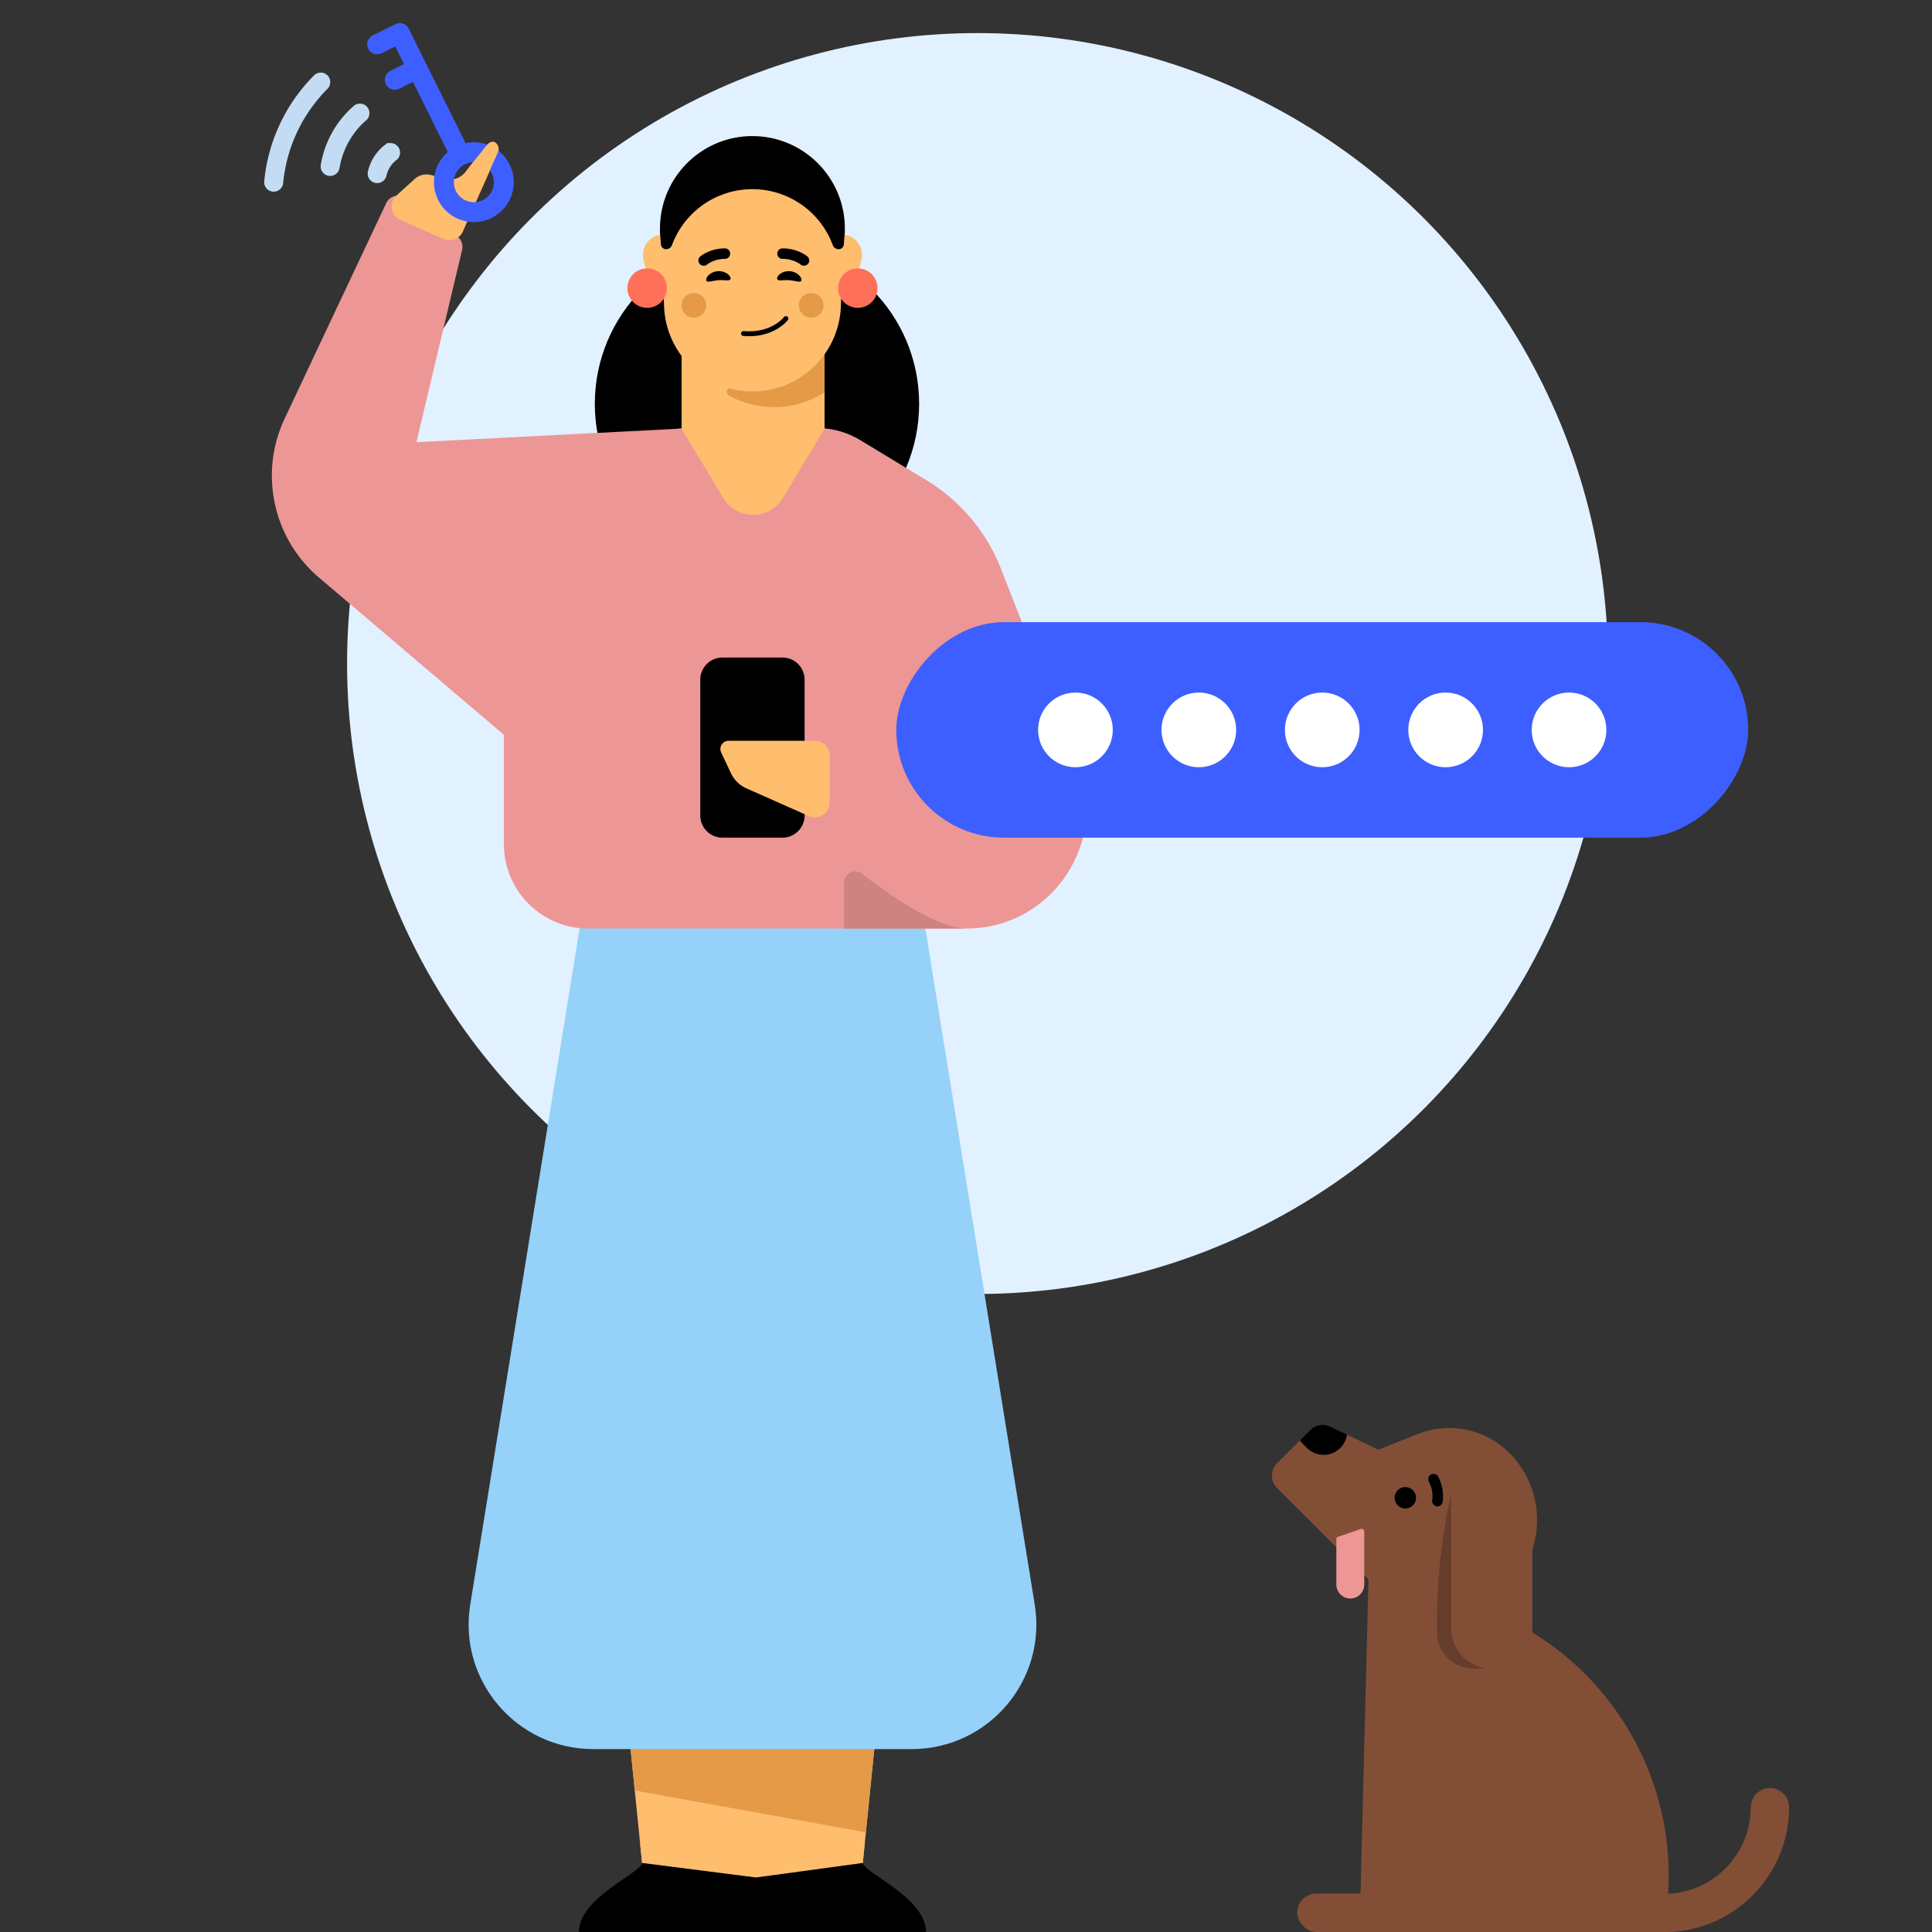
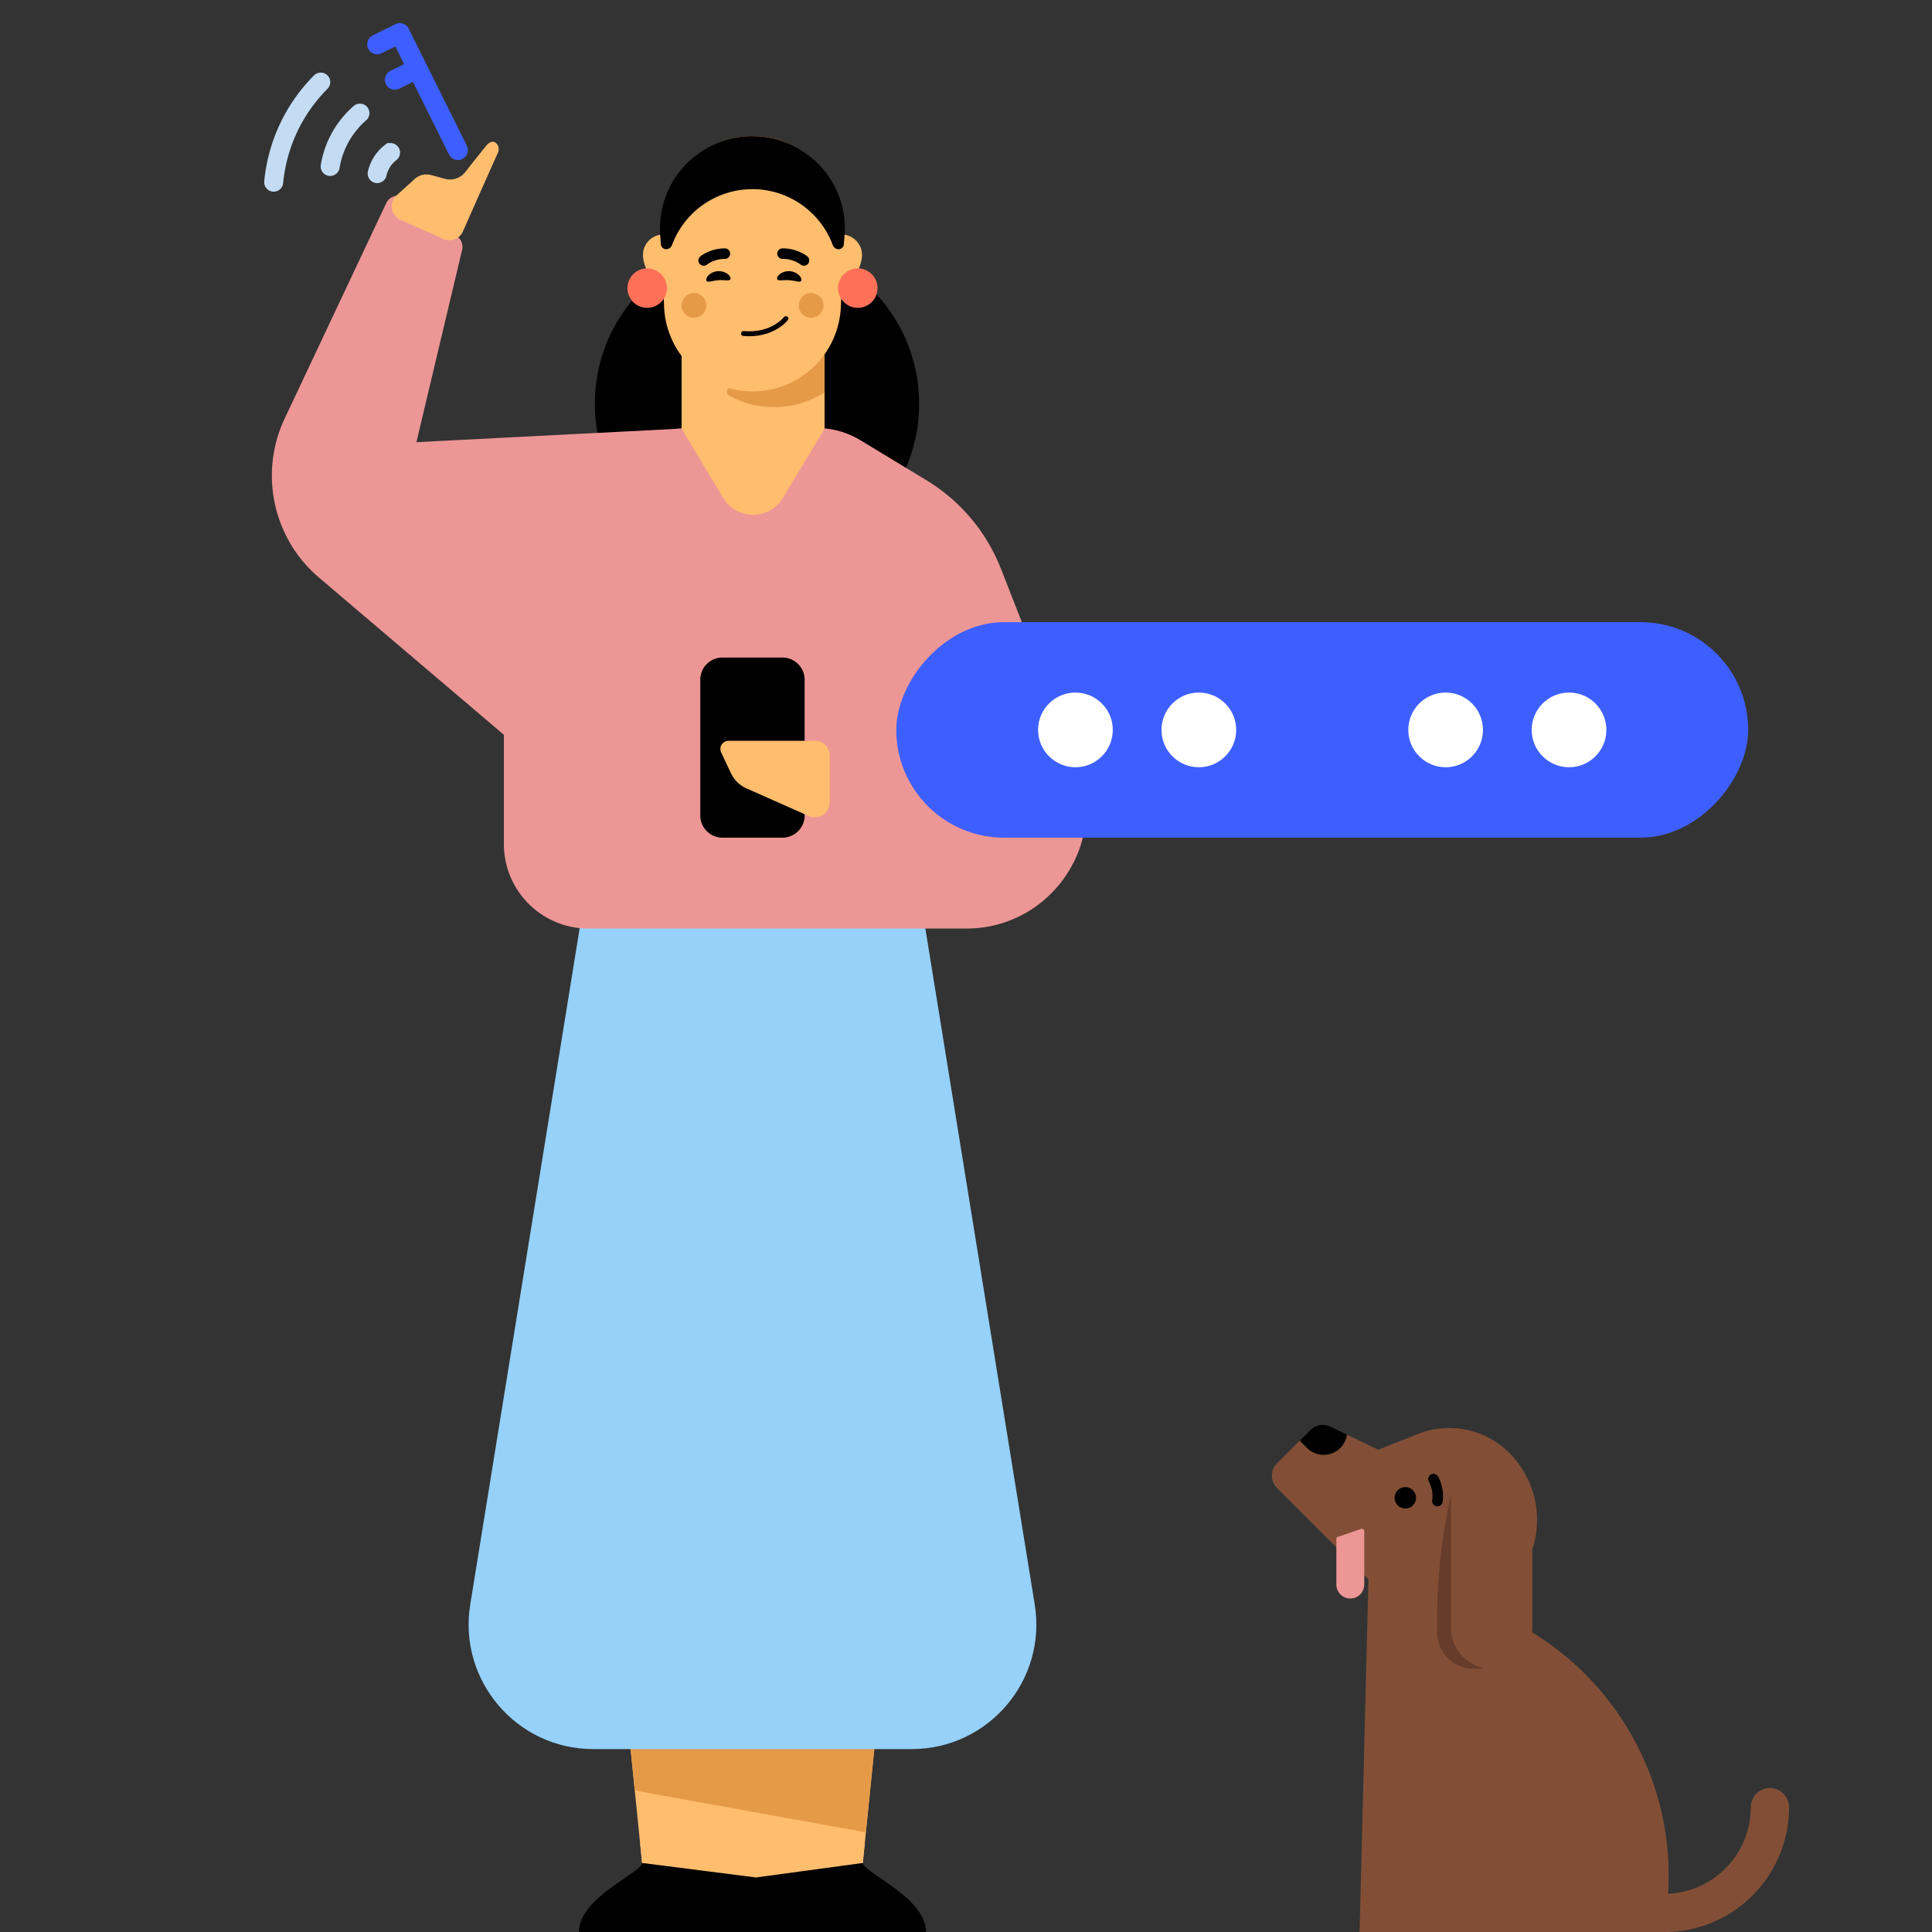
<svg xmlns="http://www.w3.org/2000/svg" width="555" height="555" viewBox="0 0 555 555" fill="none">
  <rect x="0" y="0" width="555" height="555" fill="#333333" stroke="none" />
  <g clip-path="url(#clip0_106_48593)">
-     <circle r="181.107" transform="matrix(-1 0 0 1 280.811 190.612)" fill="#E2F1FF" />
    <path d="M217.455 162.598c25.726 0 46.58-20.855 46.58-46.581 0-25.725-20.854-46.58-46.58-46.58s-46.581 20.855-46.581 46.58c0 25.726 20.855 46.581 46.581 46.581zM266.025 555h-99.718c0-9.921 18.144-17.125 18.144-19.834h63.43c0 2.709 18.144 9.913 18.144 19.834z" fill="#000" />
    <path d="M253.869 475.614l-6.019 59.551h-63.398l-6.019-59.551 37.718-9.96 37.718 9.96z" fill="#FFBD6E" />
    <path d="M180.605 497.084l1.746 17.275 66.391 12.015 3.397-33.634-71.534 4.344z" fill="#E59A48" />
    <path d="M265.757 266.274l-49.187-8.112v-.134l-.403.063-.403-.063v.134l-49.187 8.112-31.494 194.656c-3.523 21.778 13.294 41.526 35.348 41.526h91.463c22.062 0 38.872-19.756 35.349-41.526l-31.494-194.656h.008z" fill="#95D1F9" />
    <path d="M277.598 266.74H169.026c-13.407 0-24.274-10.868-24.274-24.274v-74.447c0-3.023.506-6.049 1.85-8.756a51.913 51.913 0 0119.619-21.332l18.917-11.463a24.272 24.272 0 0112.58-3.514H234.6c4.435 0 8.786 1.215 12.579 3.514l18.918 11.463a51.916 51.916 0 0121.469 25.514l22.094 56.486c.063.158.118.308.181.466 8.508 22.393-8.286 46.343-32.236 46.343h-.007z" fill="#ED9696" />
    <path d="M236.873 81.013v42.154l-11.969 19.89c-3.886 6.457-13.248 6.458-17.136.001l-11.966-19.877V81.013h41.076-.005z" fill="#FFBD6E" />
    <path d="M236.873 100.942v11.853a44.784 44.784 0 01-2.887 1.507 26.55 26.55 0 01-11.64 2.658 26.62 26.62 0 01-12.936-3.331c-1.221-.682-.506-2.576.864-2.269 1.886.424 3.855.648 5.866.648 7.067 0 15.652-6.101 20.733-11.066z" fill="#E59A48" />
    <path d="M196.458 73.238c0 3.255-2.631 8.547-5.877 8.547h-.063c-3.231-.063-5.814-5.324-5.814-8.547 0-3.017 2.283-5.513 5.237-5.853.213 0 .427-.024.648-.024a5.86 5.86 0 014.115 1.683 5.852 5.852 0 011.77 4.202" fill="#FFBD6E" />
    <path d="M242.438 65.379c0 .324 0 .671-.024 1.01v.048l-.039.948-.387 9.755-.174 4.653-.26 6.264c0 .15-.024.3-.024.45a25.387 25.387 0 01-6.999 16.106 32.913 32.913 0 01-1.635 1.548c-.213.198-.426.364-.648.538a24.733 24.733 0 01-2.196 1.611c-.276.197-.584.363-.861.561a25.43 25.43 0 01-6.958 2.843c-.364.087-.735.174-1.099.237a23.068 23.068 0 01-2.456.364c-.15.023-.324.039-.474.039-.671.063-1.359.087-2.046.087-.474 0-.948-.024-1.422-.039-.363-.024-.734-.04-1.098-.087-.41-.04-.798-.087-1.208-.15h-.063a7.402 7.402 0 01-1.011-.198c-.261-.023-.514-.087-.775-.15a25.28 25.28 0 01-12.788-7.212 25.346 25.346 0 01-7.022-16.556l-.214-5.127v-.11l-.039-1.035-.198-4.676-.347-8.547-.04-1.185-.039-.948c-.498-12.472 7.772-23.2 19.234-26.359a26.27 26.27 0 012.646-.6c.348-.063.711-.11 1.074-.15.04-.024.111-.024.174-.024.277-.04.561-.063.861-.087.3-.04.6-.063.924-.063a25.792 25.792 0 016.959.561c.624.126 1.249.276 1.873.474 10.877 3.207 18.799 13.286 18.799 25.198" fill="#FFBD6E" />
    <path d="M247.628 73.238c0 3.23-2.607 8.484-5.814 8.547h-.063c-2.646 0-4.889-3.531-5.624-6.588a8.255 8.255 0 01-.261-1.959c0-3.23 2.631-5.877 5.877-5.877.214 0 .411.024.624.024 0 0 0 .024.024 0 2.931.34 5.237 2.844 5.237 5.853z" fill="#FFBD6E" />
    <path d="M216.149 39.099c-14.669 0-26.557 11.888-26.557 26.556v1.138l.269 3.404c.063.782.719 1.39 1.501 1.39.742 0 1.406-.466 1.667-1.16a24.65 24.65 0 0113.341-14.069h.016a24.582 24.582 0 0119.518 0 24.647 24.647 0 0113.334 14.06c.261.703.924 1.17 1.667 1.17.79 0 1.445-.609 1.501-1.39l.268-3.46v-.048l.024.047v-1.074c0-14.668-11.888-26.556-26.557-26.556l.008-.008z" fill="#000" />
    <g clip-path="url(#clip1_106_48593)">
      <path d="M226.709 80.493c-1.936-.13-3.544.427-3.474-.548.07-.975 1.716-2.17 3.652-2.04 1.922.132 3.389 1.543 3.323 2.518-.065.975-1.579.202-3.501.07zm4.176-4.163a1.51 1.51 0 001.036-2.672c-.108-.102-2.85-2.31-7.059-2.31a1.513 1.513 0 10.004 3.023c3.08-.014 5.115 1.604 5.124 1.632.262.21.576.318.886.337m-24.493 4.153c1.936-.13 3.544.427 3.474-.548-.066-.975-1.716-2.17-3.652-2.04-1.922.132-3.389 1.543-3.324 2.518.066.975 1.58.202 3.502.07zm-4.177-4.163a1.523 1.523 0 01-1.242-.557c-.515-.638-.436-1.59.207-2.114.112-.103 2.85-2.311 7.059-2.311.839 0 1.509.665 1.514 1.514 0 .834-.68 1.51-1.519 1.51-3.079-.015-5.114 1.603-5.123 1.63-.263.212-.577.32-.886.338" fill="#000" />
      <path d="M225.762 91.519s-3.811 5.025-12.183 4.293" stroke="#000" stroke-width="1.406" stroke-miterlimit="10" stroke-linecap="round" />
      <path d="M232.957 91.27a3.549 3.549 0 100-7.097 3.549 3.549 0 000 7.097zm-33.624 0a3.548 3.548 0 100-7.096 3.548 3.548 0 000 7.096z" fill="#E59A48" />
    </g>
    <path d="M246.42 88.434a5.664 5.664 0 100-11.328 5.664 5.664 0 000 11.328zm-60.514 0a5.663 5.663 0 005.663-5.664 5.663 5.663 0 10-11.327 0 5.664 5.664 0 005.664 5.664z" fill="#FF7059" />
    <path d="M224.76 188.887h-17.212a6.382 6.382 0 00-6.382 6.383v38.982a6.382 6.382 0 006.382 6.382h17.212a6.382 6.382 0 006.383-6.382V195.27a6.383 6.383 0 00-6.383-6.383z" fill="#000" />
    <path d="M234.097 212.806h-24.795c-1.73 0-2.867 1.801-2.133 3.365l2.812 5.956a8.957 8.957 0 004.455 4.352l17.947 7.954a4.243 4.243 0 005.964-3.878V217.04a4.243 4.243 0 00-4.242-4.242" fill="#FFBD6E" />
-     <path d="M277.597 266.74c-8.381 0-22.504-9.952-30.032-15.758-2.077-1.604-5.087-.111-5.087 2.512v13.246h35.127-.008z" fill="#CE8282" />
    <path d="M184.453 535.166l-.561-5.569h64.52l-.561 5.569-30.672 4.17" fill="#FFBD6E" />
    <path d="M119.619 127.029l74.712-3.837-45.829 91.084-56.861-48.351c-13.23-11.25-17.275-29.972-9.87-45.68l29.176-61.89a3.706 3.706 0 015.555-1.4l14.847 10.978a3.707 3.707 0 011.402 3.836l-13.132 55.26z" fill="#ED9696" />
    <path d="M132.98 66.476l10.043-22.67a2.352 2.352 0 00-.62-2.744c-.83-.718-1.989-.075-2.674.782l-6.107 7.632a5.558 5.558 0 01-5.8 1.89l-3.958-1.077a5.094 5.094 0 00-4.761 1.142l-5.203 4.718a4.242 4.242 0 001.131 7.024l12.357 5.474a4.242 4.242 0 005.596-2.16" fill="#FFBD6E" />
-     <circle r="8.608" transform="scale(1 -1) rotate(26.415 179.559 263.852)" stroke="#3E5FFF" stroke-width="5.72" />
    <path d="M131.545 43.115l-11.633-23.42m-11.561-6.961l6.5-3.228 5.061 10.19m0 0l-6.499 3.228" stroke="#3E5FFF" stroke-width="5.72" stroke-linecap="round" stroke-linejoin="round" />
    <path d="M142.402 41.061a2.352 2.352 0 01.621 2.744l-4.792 10.586-3.551-6.244 5.049-6.304c.685-.856 1.844-1.499 2.673-.782z" fill="#FFBD6E" />
    <path d="M103.399 32.497a25.882 25.882 0 00-8.555 15.317m-2.706-24.23c-8.007 8.066-12.512 18.282-13.517 28.748m33.572-8.502a10.565 10.565 0 00-3.842 6.04" stroke="#C3DCF4" stroke-width="5.457" stroke-linecap="round" />
    <rect width="244.732" height="61.913" rx="30.956" transform="matrix(-1 0 0 1 502.202 178.721)" fill="#3E5FFF" />
-     <circle cx="379.836" cy="209.677" r="10.728" fill="#fff" />
    <circle cx="344.387" cy="209.677" r="10.728" fill="#fff" />
    <circle cx="308.938" cy="209.677" r="10.728" fill="#fff" />
    <circle cx="415.284" cy="209.677" r="10.728" fill="#fff" />
    <circle cx="450.733" cy="209.677" r="10.728" fill="#fff" />
    <path d="M393.22 449.582l33.279 12.652c35.125 13.355 56.677 48.875 52.301 86.197l-.77 6.569h-87.466l2.656-105.418z" fill="#824F36" />
-     <rect x="372.637" y="543.963" width="44.188" height="11.037" rx="5.518" fill="#824F36" />
    <path d="M407.286 411.953a24.413 24.413 0 0126.28 5.424c10.634 10.633 10.634 27.874 0 38.507l-19.138 19.139-47.585-47.585a5 5 0 010-7.071l9.593-9.593a4.999 4.999 0 015.708-.968l13.799 6.657 11.343-4.51z" fill="#824F36" />
    <path d="M411.552 431.852a1.51 1.51 0 002.846-.333c.041-.144.712-3.6-1.255-7.321a1.508 1.508 0 00-2.047-.631 1.514 1.514 0 00-.624 2.048c1.451 2.716.972 5.27.952 5.292-.064.33-.013.658.115.941" fill="#000" />
    <circle cx="403.701" cy="430.266" r="3.085" transform="rotate(45 403.701 430.266)" fill="#000" />
    <path fill-rule="evenodd" clip-rule="evenodd" d="M373.411 413.799l3.025-3.025a4.999 4.999 0 015.708-.968l4.796 2.313a6.768 6.768 0 01-11.486 3.834l-1.367-1.367a6.831 6.831 0 01-.676-.787z" fill="#000" />
    <path d="M435.787 422.017c.134.162.267.325.398.49v45.179c0 6.45-5.229 11.679-11.68 11.679h-1.252c-5.759 0-10.428-4.668-10.428-10.428v-3.283c0-15.849 2.242-31.618 6.658-46.839l16.304 3.202z" fill="#663C2B" />
    <path d="M440.185 429.242v38.444c0 6.45-5.229 11.68-11.68 11.68s-11.68-5.23-11.68-11.68v-55.965c10.549 1.218 19.374 8.097 23.36 17.521z" fill="#824F36" />
    <path d="M391.905 439.901a.717.717 0 00-.95-.679l-6.631 2.272a.638.638 0 00-.431.603v13.182a4.007 4.007 0 008.012 0v-15.378z" fill="#ED9696" />
    <path d="M508.438 519.152c0 16.779-13.602 30.381-30.381 30.381" stroke="#824F36" stroke-width="11" stroke-linecap="round" />
  </g>
  <defs>
    <clipPath id="clip0_106_48593">
      <path fill="#fff" d="M0 0h555v555H0z" />
    </clipPath>
    <clipPath id="clip1_106_48593">
      <path fill="#fff" transform="translate(195.784 71.348)" d="M0 0h40.721v25.243H0z" />
    </clipPath>
  </defs>
</svg>